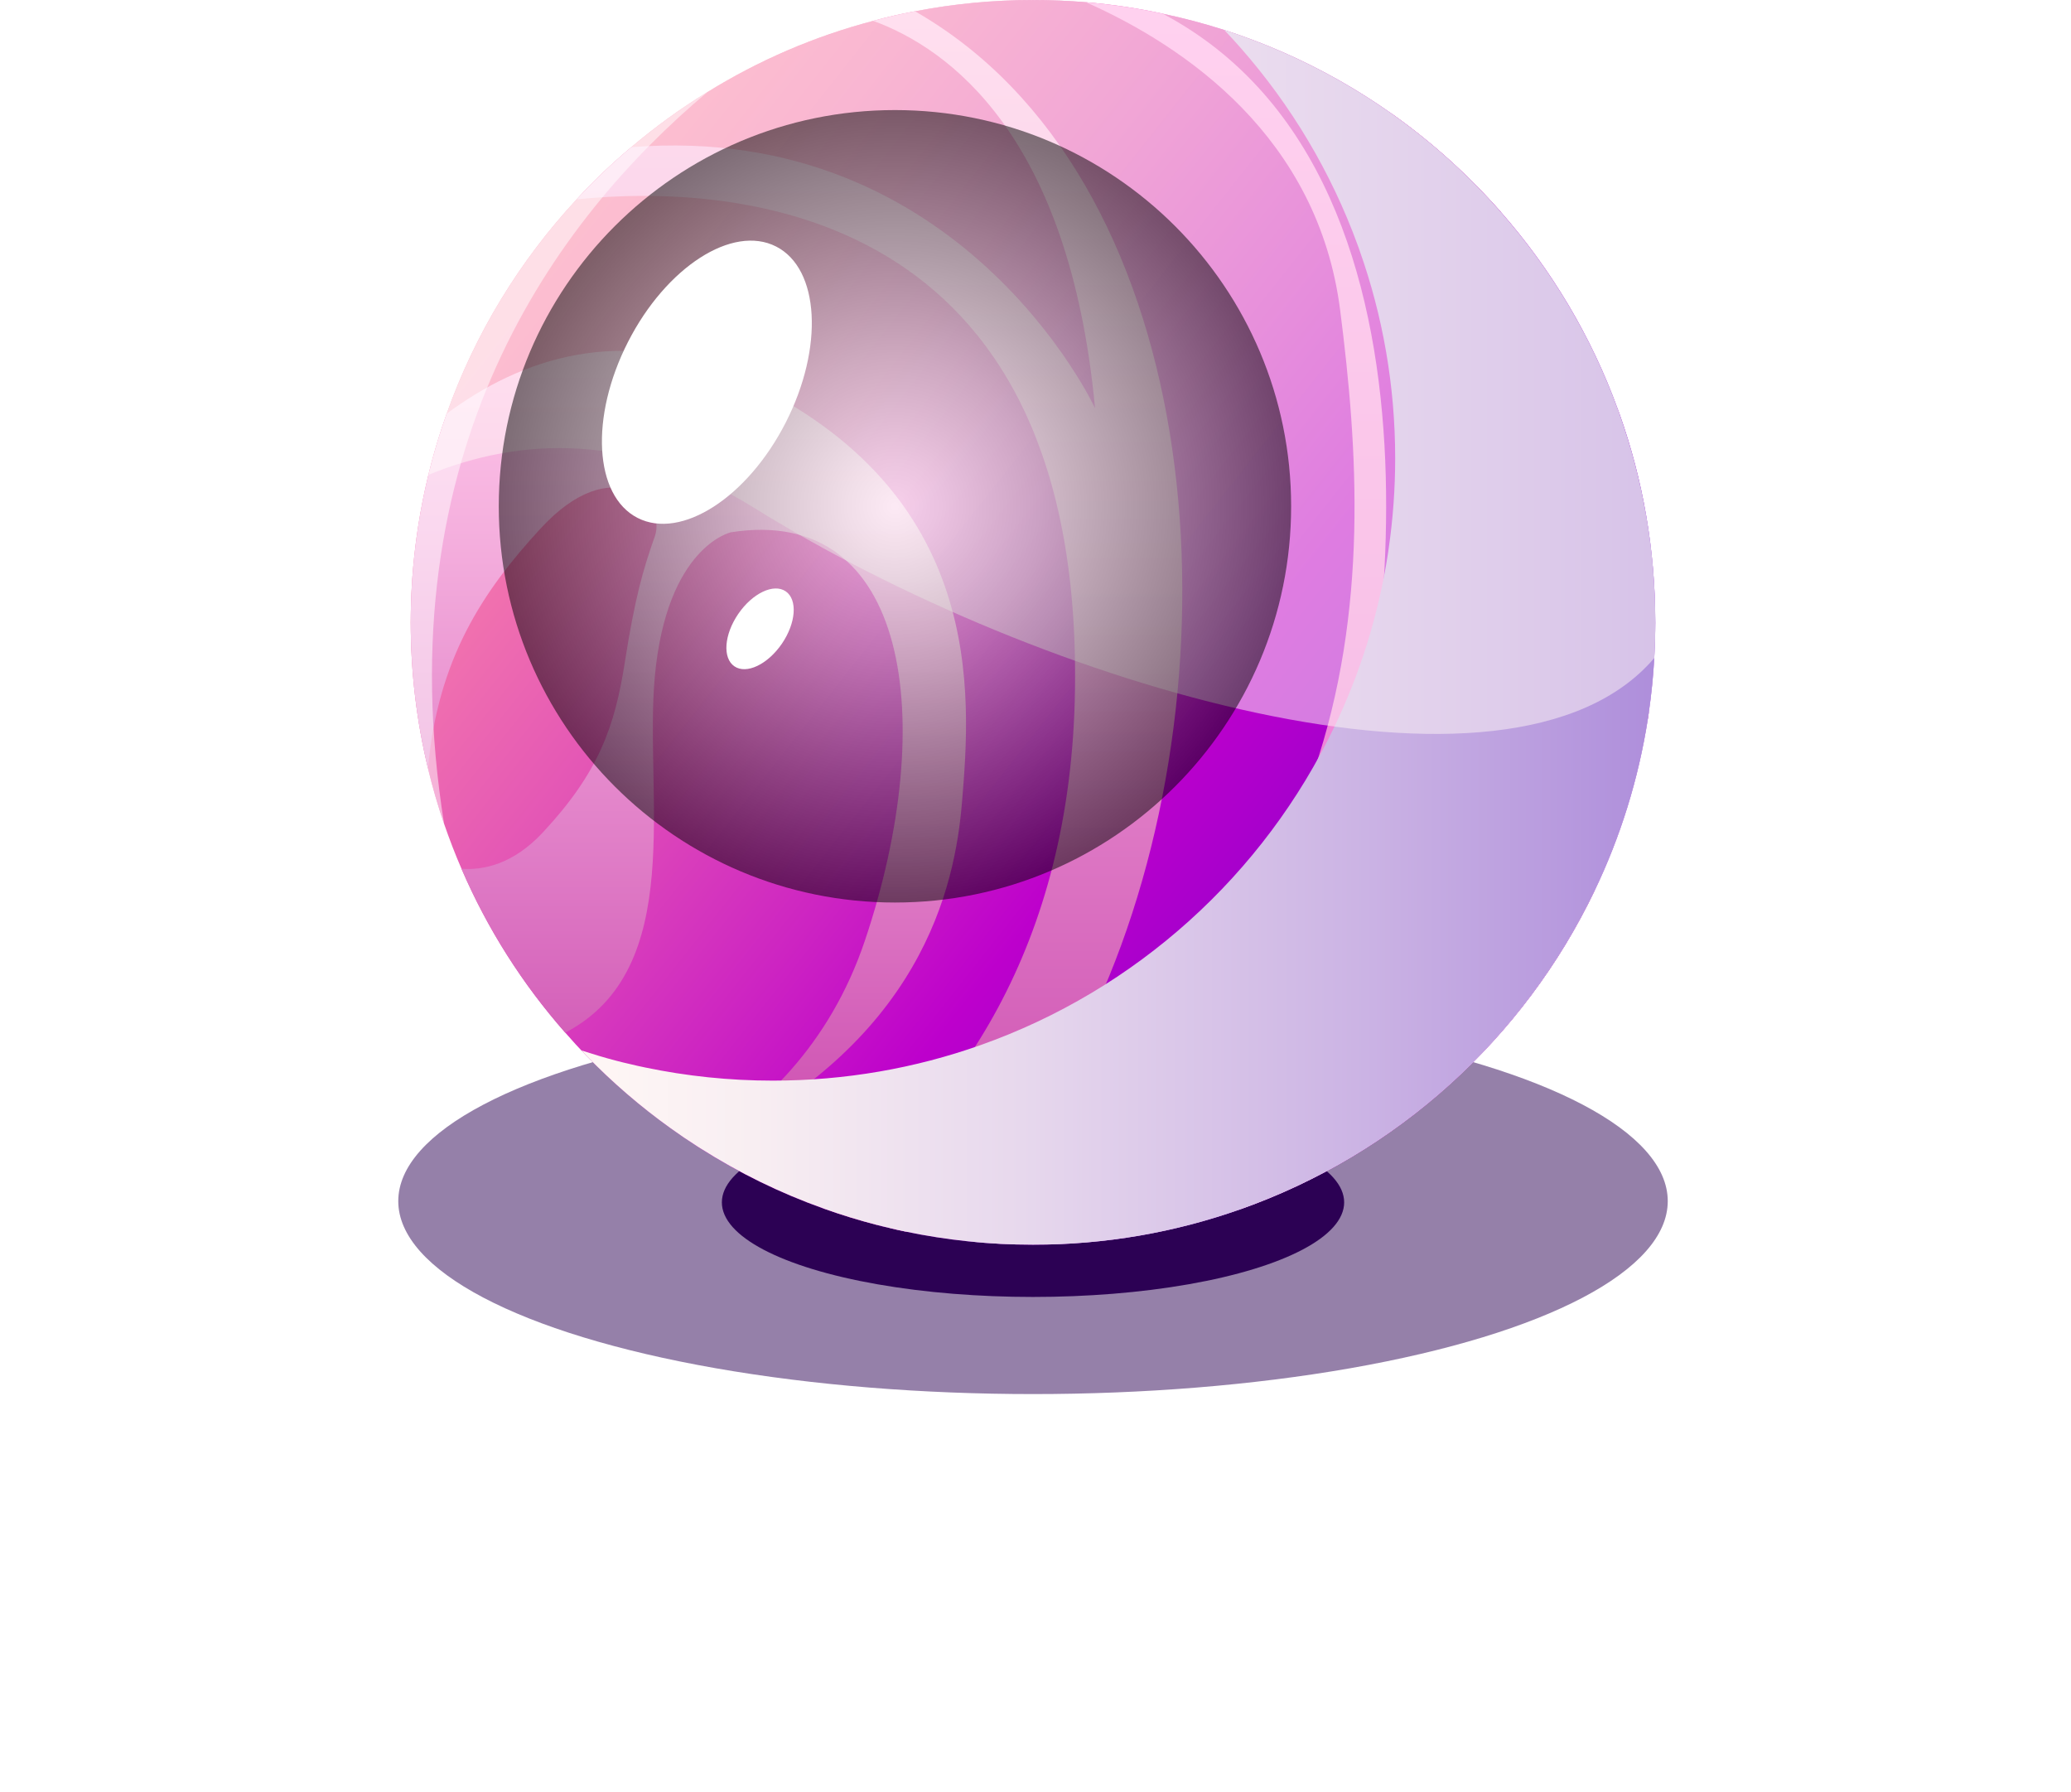
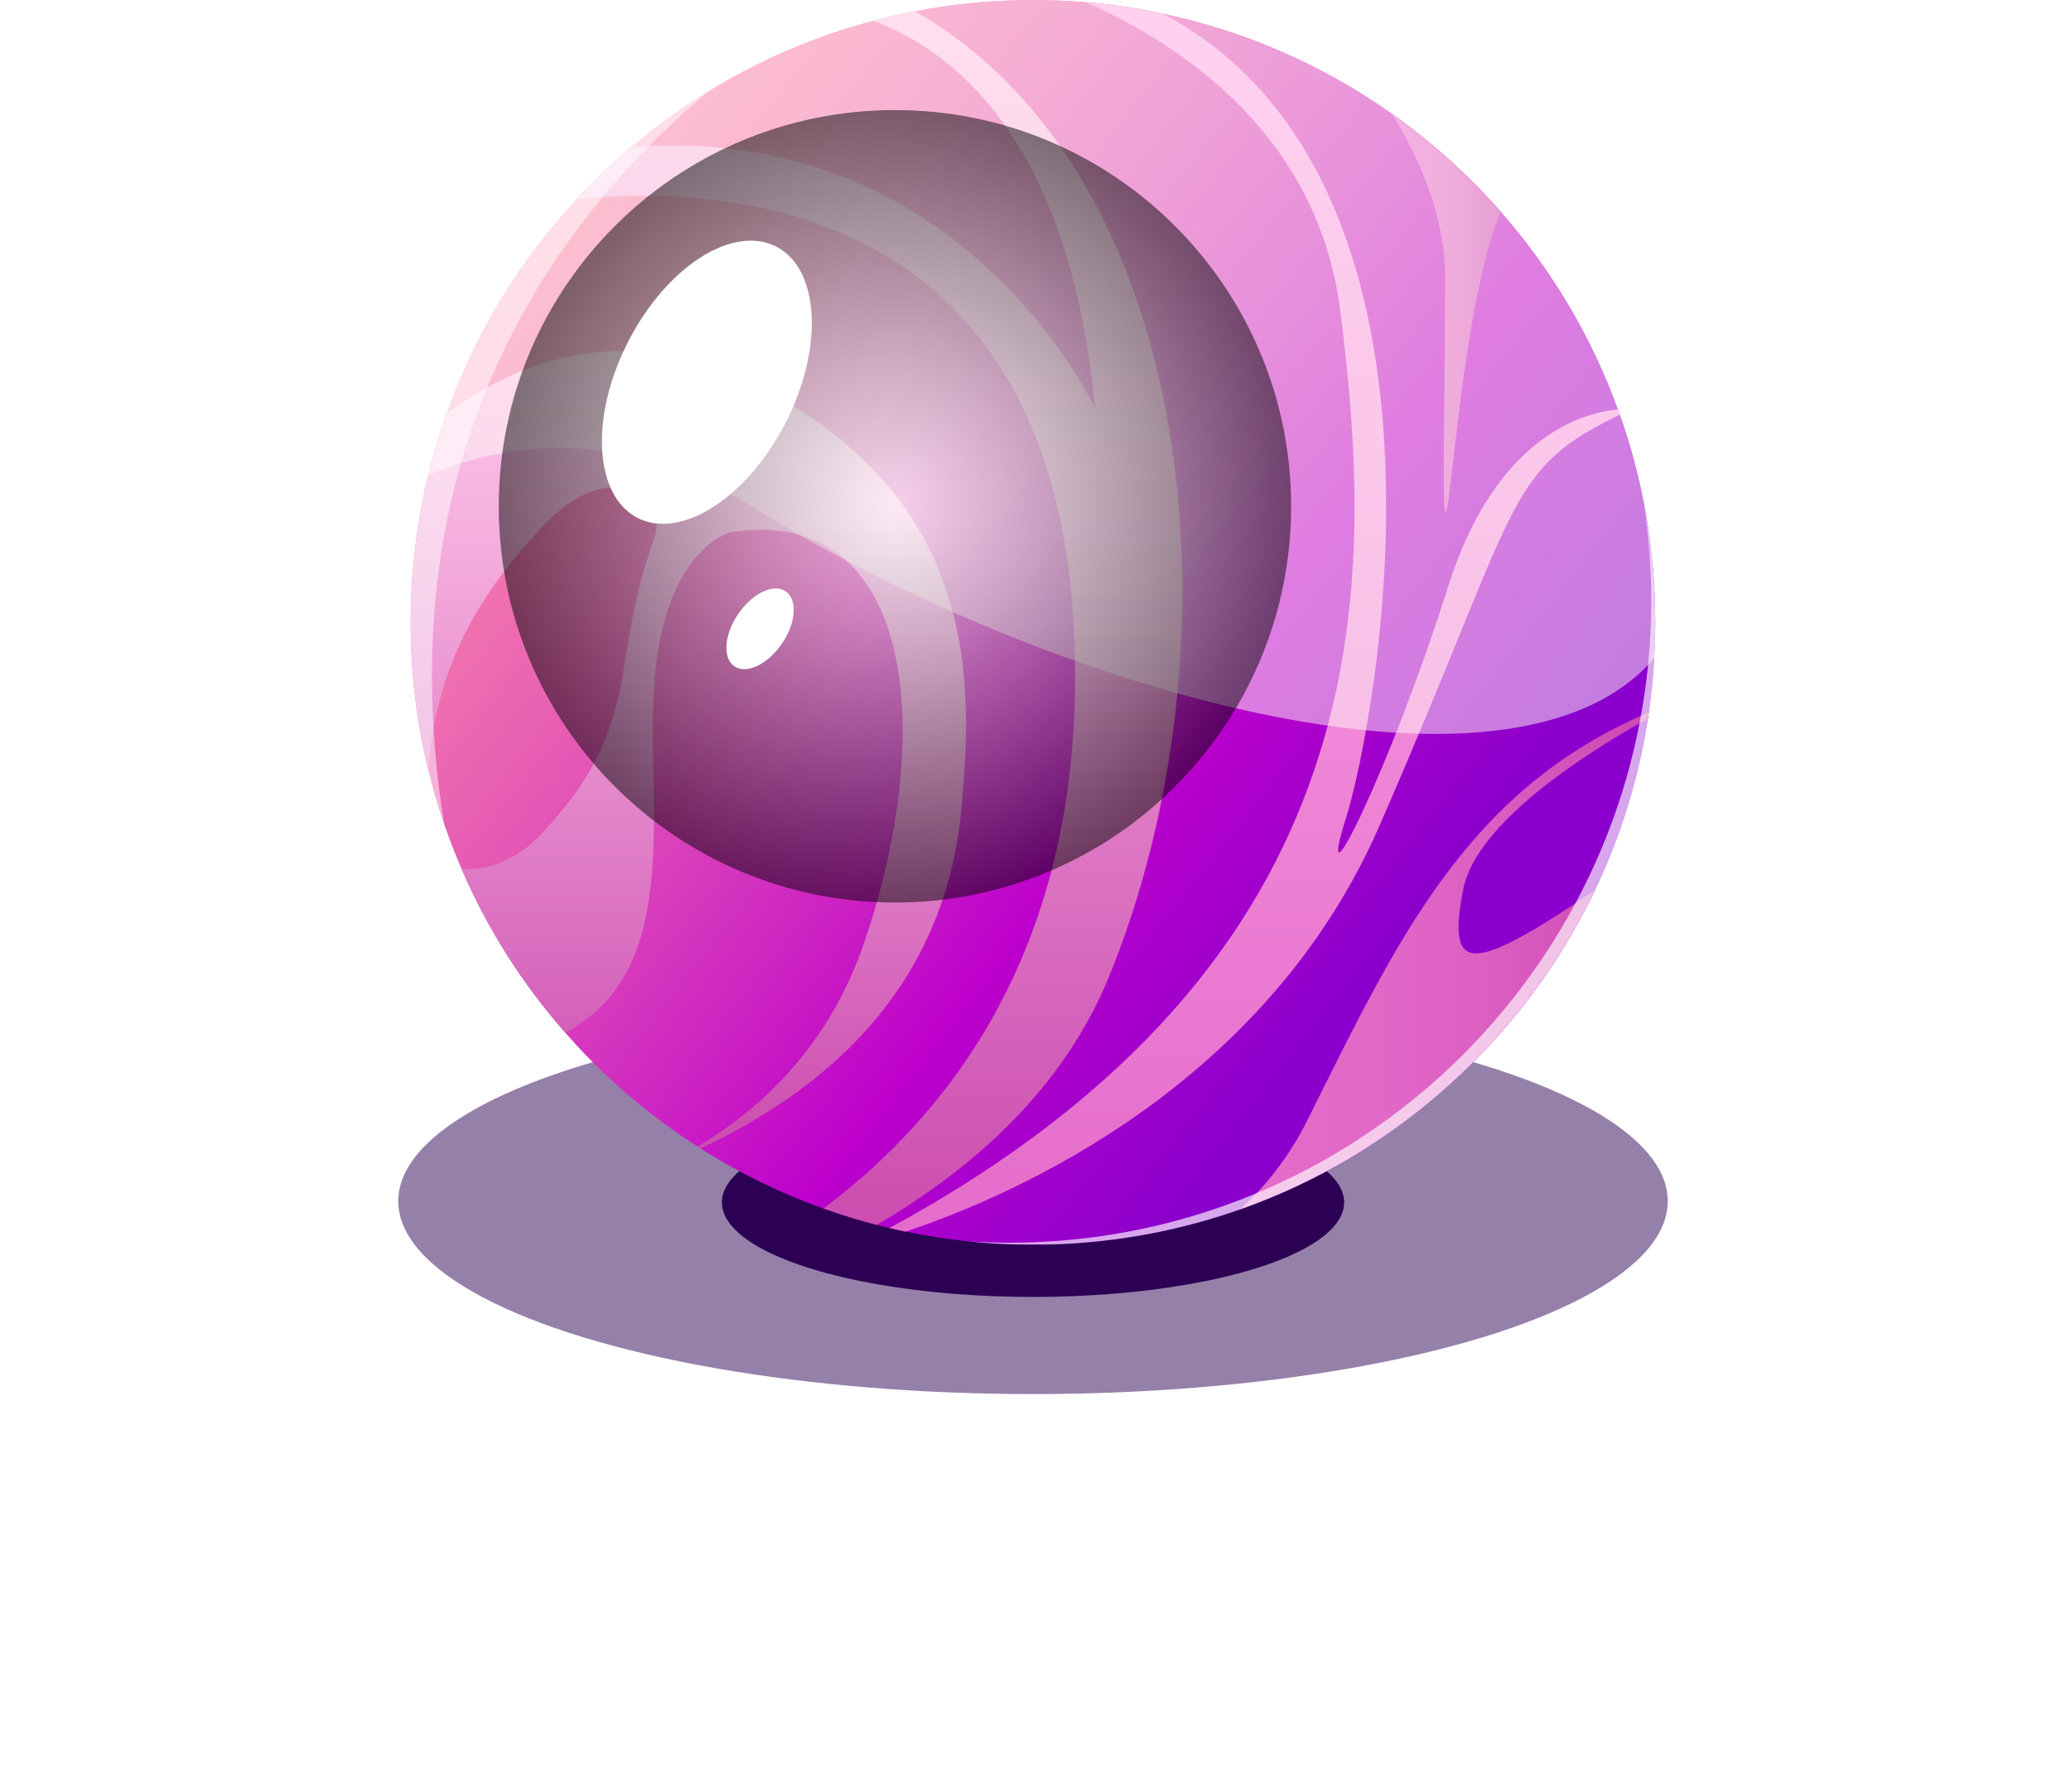
<svg xmlns="http://www.w3.org/2000/svg" width="104" height="90" viewBox="0 0 104 90" fill="none">
  <g opacity="0.5" filter="url(#filter0_f_204_89)">
    <ellipse cx="51.875" cy="60.312" rx="31.875" ry="9.688" fill="#2C0154" />
  </g>
  <g filter="url(#filter1_f_204_89)">
    <ellipse cx="51.875" cy="60.374" rx="15.625" ry="4.749" fill="#2C0154" />
  </g>
  <g clip-path="url(#clip0_204_89)">
    <path d="M83.123 31.25C83.123 31.849 83.103 32.446 83.071 33.038C83.019 33.962 82.928 34.872 82.797 35.769C82.784 35.879 82.771 35.977 82.752 36.081C82.278 39.13 81.367 42.03 80.08 44.716C76.523 52.154 70.119 57.96 62.271 60.73C59.02 61.875 55.522 62.499 51.874 62.499C49.683 62.499 47.544 62.271 45.477 61.842C45.21 61.79 44.937 61.725 44.67 61.661C44.456 61.615 44.242 61.563 44.027 61.505C43.123 61.271 42.232 60.998 41.355 60.686C39.17 59.906 37.102 58.891 35.178 57.669C35.132 57.637 35.08 57.604 35.028 57.572C34.573 57.279 34.118 56.967 33.669 56.648C32.161 55.562 30.743 54.347 29.449 53.014C29.085 52.636 28.727 52.246 28.389 51.856C26.243 49.418 24.475 46.648 23.175 43.624C22.856 42.89 22.57 42.142 22.304 41.375C21.991 40.465 21.718 39.528 21.491 38.578C20.924 36.224 20.625 33.773 20.625 31.25C20.625 28.727 20.937 26.217 21.515 23.844C21.769 22.797 22.075 21.77 22.432 20.776C23.862 16.738 26.105 13.084 28.96 10.009C29.811 9.079 30.729 8.208 31.697 7.395C32.9 6.374 34.181 5.445 35.533 4.618C38.089 3.039 40.879 1.829 43.843 1.049C44.533 0.86 45.235 0.697 45.944 0.568C47.862 0.196 49.845 0.001 51.873 0.001C52.77 0.001 53.661 0.04 54.532 0.111C55.84 0.221 57.12 0.41 58.376 0.684C62.602 1.568 66.509 3.317 69.917 5.729C71.919 7.147 73.74 8.798 75.359 10.632C77.895 13.518 79.91 16.88 81.244 20.56C81.276 20.651 81.315 20.735 81.341 20.82C82.498 24.084 83.123 27.596 83.123 31.25Z" fill="url(#paint0_linear_204_89)" />
    <path d="M81.34 20.823C75.504 23.644 76.414 25.14 69.258 41.498C63.554 54.532 50.934 60.019 45.478 61.842C45.207 61.787 44.938 61.727 44.67 61.661C69.538 48.153 69.065 29.416 67.299 15.574C66.189 6.888 59.528 2.336 54.539 0.114C55.844 0.223 57.123 0.413 58.377 0.681C74.373 9.136 69.029 36.501 67.6 41.046C65.943 46.322 69.71 38.936 72.725 29.441C75.133 21.85 79.564 20.711 81.246 20.561C81.279 20.648 81.313 20.736 81.34 20.823Z" fill="url(#paint1_linear_204_89)" />
    <path d="M75.356 10.635C74.03 13.854 73.358 19.802 72.875 24.015C72.272 29.291 72.573 21.303 72.573 13.918C72.573 10.961 71.364 8.097 69.915 5.73C71.916 7.147 73.743 8.796 75.356 10.635Z" fill="url(#paint2_linear_204_89)" />
    <path d="M73.478 44.664C72.649 48.944 73.845 48.923 80.079 44.715C76.525 52.151 70.117 57.96 62.27 60.727C63.552 59.572 64.718 58.114 65.641 56.269C70.153 47.244 73.611 39.672 82.799 35.771C82.784 35.877 82.769 35.98 82.754 36.082C79.679 37.794 74.129 41.306 73.479 44.663L73.478 44.664Z" fill="url(#paint3_linear_204_89)" />
    <path d="M48.308 40.293C47.958 44.48 46.331 52.434 35.178 57.664C35.13 57.638 35.078 57.604 35.03 57.571C38.159 55.721 41.641 52.555 43.434 47.226C47.154 36.172 45.646 25.32 36.703 26.728C36.703 26.728 33.487 27.43 32.884 33.963C32.336 39.895 34.523 48.639 28.386 51.853C26.243 49.418 24.477 46.644 23.174 43.623C24.25 43.702 25.755 43.413 27.259 41.8C30.071 38.785 30.876 36.473 31.376 33.26C31.88 30.044 32.28 28.636 32.884 26.93C33.486 25.221 30.774 22.608 27.157 26.526C24.206 29.725 21.99 33.118 21.493 38.571C20.925 36.224 20.627 33.773 20.627 31.25C20.627 27.576 21.263 24.046 22.43 20.772C26.116 18.038 31.211 16.208 37.306 19.041C49.523 24.724 48.761 34.867 48.308 40.292V40.293Z" fill="url(#paint4_linear_204_89)" />
    <path d="M55.694 49.035C53.424 54.587 48.989 58.606 44.028 61.505C43.121 61.27 42.229 60.996 41.354 60.682C48.037 55.657 53.815 47.557 53.984 34.565C54.3 10.255 36.799 9.203 28.959 10.01C29.815 9.079 30.732 8.204 31.699 7.391C48.303 6.065 54.991 20.498 54.991 20.498C53.701 6.782 47.639 2.43 43.844 1.046C44.537 0.859 45.234 0.699 45.945 0.564C60.314 8.778 62.437 32.555 55.694 49.034V49.035Z" fill="url(#paint5_linear_204_89)" />
    <g style="mix-blend-mode:color-dodge" opacity="0.65">
      <path d="M82.56 25.349C82.794 26.915 82.922 28.515 82.922 30.145C82.922 31.775 82.807 33.287 82.586 34.812C82.571 34.92 82.555 35.027 82.539 35.132C82.051 38.278 81.108 41.27 79.78 44.043C76.112 51.718 69.498 57.713 61.399 60.569C58.041 61.755 54.429 62.399 50.668 62.399C49.977 62.399 49.292 62.374 48.612 62.331C49.684 62.443 50.773 62.5 51.874 62.5C55.518 62.5 59.018 61.876 62.27 60.727C70.117 57.96 76.525 52.151 80.079 44.715C81.366 42.029 82.279 39.129 82.752 36.082C82.768 35.98 82.782 35.877 82.798 35.771C83.012 34.294 83.123 32.783 83.123 31.249C83.123 29.231 82.925 27.26 82.559 25.349L82.56 25.349Z" fill="white" />
    </g>
-     <path style="mix-blend-mode:color-burn" d="M81.339 20.823C81.313 20.735 81.279 20.648 81.246 20.561C79.908 16.88 77.894 13.519 75.356 10.635C73.743 8.796 71.917 7.147 69.915 5.73C67.36 3.921 64.521 2.485 61.478 1.505C61.755 1.797 62.028 2.093 62.294 2.396C64.832 5.28 66.846 8.642 68.184 12.322C68.217 12.409 68.251 12.497 68.277 12.584C69.435 15.845 70.062 19.354 70.062 23.01C70.062 24.544 69.951 26.054 69.737 27.532C69.722 27.637 69.707 27.74 69.692 27.842C69.218 30.89 68.305 33.79 67.018 36.476C63.464 43.912 57.055 49.721 49.209 52.488C45.957 53.636 42.458 54.261 38.813 54.261C36.622 54.261 34.482 54.035 32.416 53.604C32.145 53.55 31.877 53.489 31.609 53.423C31.391 53.375 31.18 53.323 30.966 53.267C30.369 53.112 29.782 52.934 29.199 52.745C29.284 52.834 29.366 52.923 29.451 53.011C30.745 54.347 32.158 55.564 33.672 56.649C34.114 56.968 34.57 57.276 35.031 57.571C35.079 57.604 35.13 57.638 35.178 57.664C37.104 58.888 39.172 59.904 41.355 60.682C42.229 60.996 43.121 61.27 44.028 61.505C44.242 61.562 44.453 61.614 44.67 61.661C44.939 61.728 45.207 61.788 45.478 61.842C47.543 62.274 49.683 62.499 51.875 62.499C55.519 62.499 59.019 61.876 62.271 60.727C70.118 57.959 76.526 52.151 80.08 44.714C81.367 42.028 82.28 39.128 82.754 36.081C82.769 35.979 82.784 35.876 82.799 35.77C83.013 34.294 83.124 32.783 83.124 31.248C83.124 27.592 82.497 24.084 81.339 20.822V20.823Z" fill="url(#paint6_linear_204_89)" />
    <g style="mix-blend-mode:overlay" opacity="0.5">
      <path d="M83.124 31.25C83.124 31.85 83.106 32.447 83.073 33.041C75.847 41.526 52.242 34.436 37.909 25.523C31.703 21.662 26.092 21.966 21.514 23.844C21.767 22.798 22.074 21.773 22.43 20.773C23.862 16.74 26.105 13.086 28.959 10.011C29.815 9.079 30.732 8.205 31.699 7.392C35.175 4.443 39.304 2.246 43.841 1.046C44.534 0.859 45.233 0.699 45.944 0.564C47.865 0.193 49.845 0 51.873 0C52.769 0 53.658 0.039 54.535 0.114C55.84 0.223 57.121 0.413 58.376 0.681C62.599 1.571 66.508 3.318 69.915 5.73C71.916 7.147 73.743 8.796 75.355 10.635C77.893 13.519 79.907 16.881 81.245 20.561C81.278 20.648 81.312 20.736 81.338 20.823C82.496 24.084 83.123 27.593 83.123 31.249L83.124 31.25Z" fill="#FFF7F5" />
    </g>
    <path style="mix-blend-mode:color-dodge" opacity="0.5" d="M44.942 45.318C55.93 45.318 64.837 36.41 64.837 25.422C64.837 14.435 55.93 5.527 44.942 5.527C33.954 5.527 25.047 14.435 25.047 25.422C25.047 36.41 33.954 45.318 44.942 45.318Z" fill="url(#paint7_radial_204_89)" />
    <path d="M39.459 21.214C37.539 24.977 34.209 27.123 32.021 26.007C29.833 24.891 29.616 20.936 31.535 17.172C33.455 13.408 36.785 11.262 38.973 12.378C41.161 13.494 41.379 17.45 39.459 21.214Z" fill="white" />
    <path d="M39.263 32.324C38.551 33.363 37.485 33.872 36.88 33.458C36.275 33.045 36.362 31.866 37.073 30.827C37.784 29.787 38.851 29.279 39.456 29.692C40.061 30.106 39.974 31.284 39.263 32.324Z" fill="white" />
    <g style="mix-blend-mode:color-dodge" opacity="0.5">
      <path d="M22.303 41.374C21.991 40.464 21.717 39.527 21.49 38.578C20.924 36.224 20.625 33.773 20.625 31.25C20.625 28.727 20.937 26.217 21.515 23.844C21.769 22.797 22.075 21.77 22.432 20.776C23.862 16.738 26.105 13.084 28.96 10.009C29.811 9.079 30.729 8.208 31.697 7.395C32.9 6.374 34.181 5.445 35.533 4.618C27.881 11.048 19.311 22.667 22.303 41.374Z" fill="white" />
    </g>
  </g>
  <defs>
    <filter id="filter0_f_204_89" x="0" y="30.625" width="103.75" height="59.375" filterUnits="userSpaceOnUse" color-interpolation-filters="sRGB">
      <feFlood flood-opacity="0" result="BackgroundImageFix" />
      <feBlend mode="normal" in="SourceGraphic" in2="BackgroundImageFix" result="shape" />
      <feGaussianBlur stdDeviation="10" result="effect1_foregroundBlur_204_89" />
    </filter>
    <filter id="filter1_f_204_89" x="16.25" y="35.625" width="71.25" height="49.498" filterUnits="userSpaceOnUse" color-interpolation-filters="sRGB">
      <feFlood flood-opacity="0" result="BackgroundImageFix" />
      <feBlend mode="normal" in="SourceGraphic" in2="BackgroundImageFix" result="shape" />
      <feGaussianBlur stdDeviation="10" result="effect1_foregroundBlur_204_89" />
    </filter>
    <linearGradient id="paint0_linear_204_89" x1="21.869" y1="7.519" x2="70.891" y2="46.284" gradientUnits="userSpaceOnUse">
      <stop stop-color="#FF91A7" />
      <stop offset="0.1" stop-color="#FB89A8" />
      <stop offset="0.24" stop-color="#F274AE" />
      <stop offset="0.42" stop-color="#E253B6" />
      <stop offset="0.62" stop-color="#CD24C2" />
      <stop offset="0.76" stop-color="#BD00CC" />
      <stop offset="1" stop-color="#8B00CC" />
    </linearGradient>
    <linearGradient id="paint1_linear_204_89" x1="63.005" y1="61.842" x2="63.005" y2="0.114" gradientUnits="userSpaceOnUse">
      <stop stop-color="#E56CCB" />
      <stop offset="0.57" stop-color="#F492DD" />
      <stop offset="1" stop-color="#FFABE9" />
    </linearGradient>
    <linearGradient id="paint2_linear_204_89" x1="69.915" y1="15.725" x2="75.356" y2="15.725" gradientUnits="userSpaceOnUse">
      <stop stop-color="#E56CCB" />
      <stop offset="0.34" stop-color="#E268C8" />
      <stop offset="0.64" stop-color="#DB5DC1" />
      <stop offset="0.93" stop-color="#CF4BB5" />
      <stop offset="1" stop-color="#CC46B2" />
    </linearGradient>
    <linearGradient id="paint3_linear_204_89" x1="62.27" y1="48.249" x2="82.798" y2="48.249" gradientUnits="userSpaceOnUse">
      <stop stop-color="#E56CCB" />
      <stop offset="0.34" stop-color="#E268C8" />
      <stop offset="0.64" stop-color="#DB5DC1" />
      <stop offset="0.93" stop-color="#CF4BB5" />
      <stop offset="1" stop-color="#CC46B2" />
    </linearGradient>
    <linearGradient id="paint4_linear_204_89" x1="34.569" y1="57.664" x2="34.569" y2="17.619" gradientUnits="userSpaceOnUse">
      <stop stop-color="#CC4DB0" />
      <stop offset="0.26" stop-color="#DA6FC0" />
      <stop offset="0.76" stop-color="#F4AEDD" />
      <stop offset="1" stop-color="#FFC7E9" />
    </linearGradient>
    <linearGradient id="paint5_linear_204_89" x1="44.165" y1="61.505" x2="44.165" y2="0.564" gradientUnits="userSpaceOnUse">
      <stop stop-color="#CC4DB0" />
      <stop offset="0.26" stop-color="#DA6FC0" />
      <stop offset="0.76" stop-color="#F4AEDD" />
      <stop offset="1" stop-color="#FFC7E9" />
    </linearGradient>
    <linearGradient id="paint6_linear_204_89" x1="29.198" y1="32.003" x2="83.124" y2="32.003" gradientUnits="userSpaceOnUse">
      <stop stop-color="#FFF7F5" />
      <stop offset="0.16" stop-color="#F8EEF2" />
      <stop offset="0.41" stop-color="#E7D8ED" />
      <stop offset="0.73" stop-color="#CBB3E4" />
      <stop offset="1" stop-color="#AE8EDB" />
    </linearGradient>
    <radialGradient id="paint7_radial_204_89" cx="0" cy="0" r="1" gradientUnits="userSpaceOnUse" gradientTransform="translate(44.942 25.422) scale(19.895 19.895)">
      <stop stop-color="white" />
      <stop offset="0.12" stop-color="#E7E7E7" />
      <stop offset="0.37" stop-color="#ACACAC" />
      <stop offset="0.72" stop-color="#4D4D4D" />
      <stop offset="1" />
    </radialGradient>
    <clipPath id="clip0_204_89">
      <rect width="62.499" height="62.5" fill="white" transform="translate(20.625)" />
    </clipPath>
  </defs>
</svg>